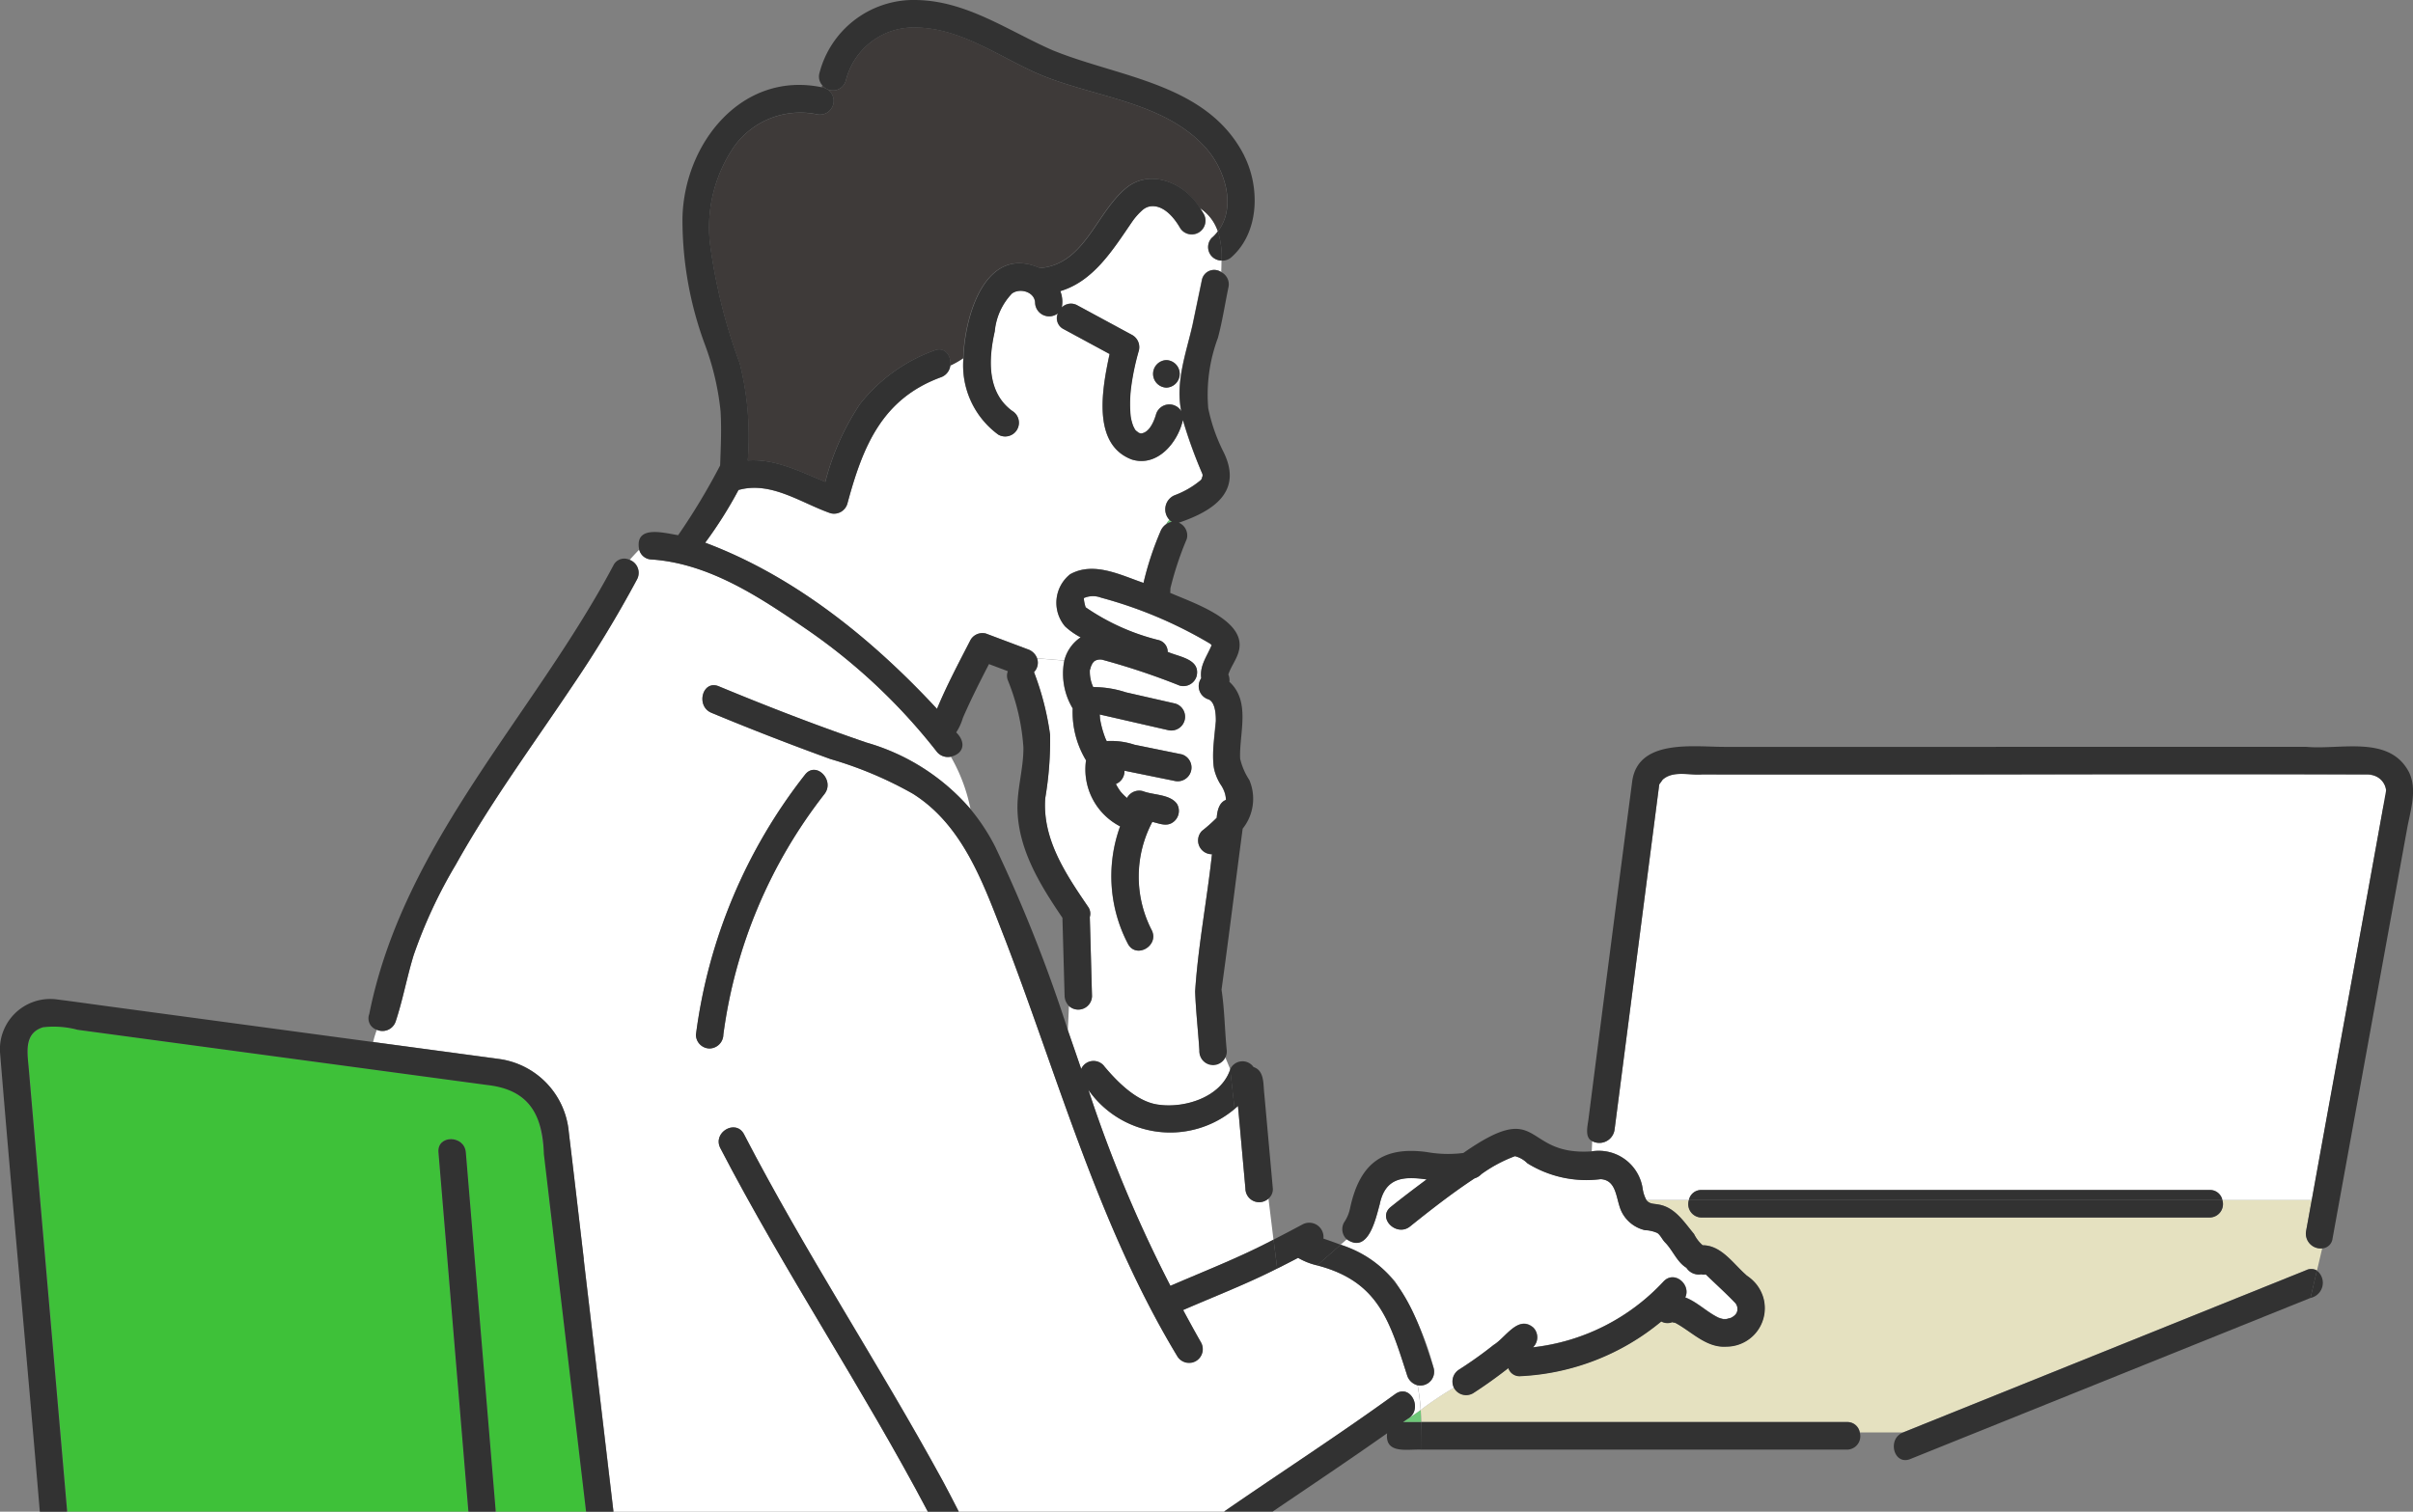
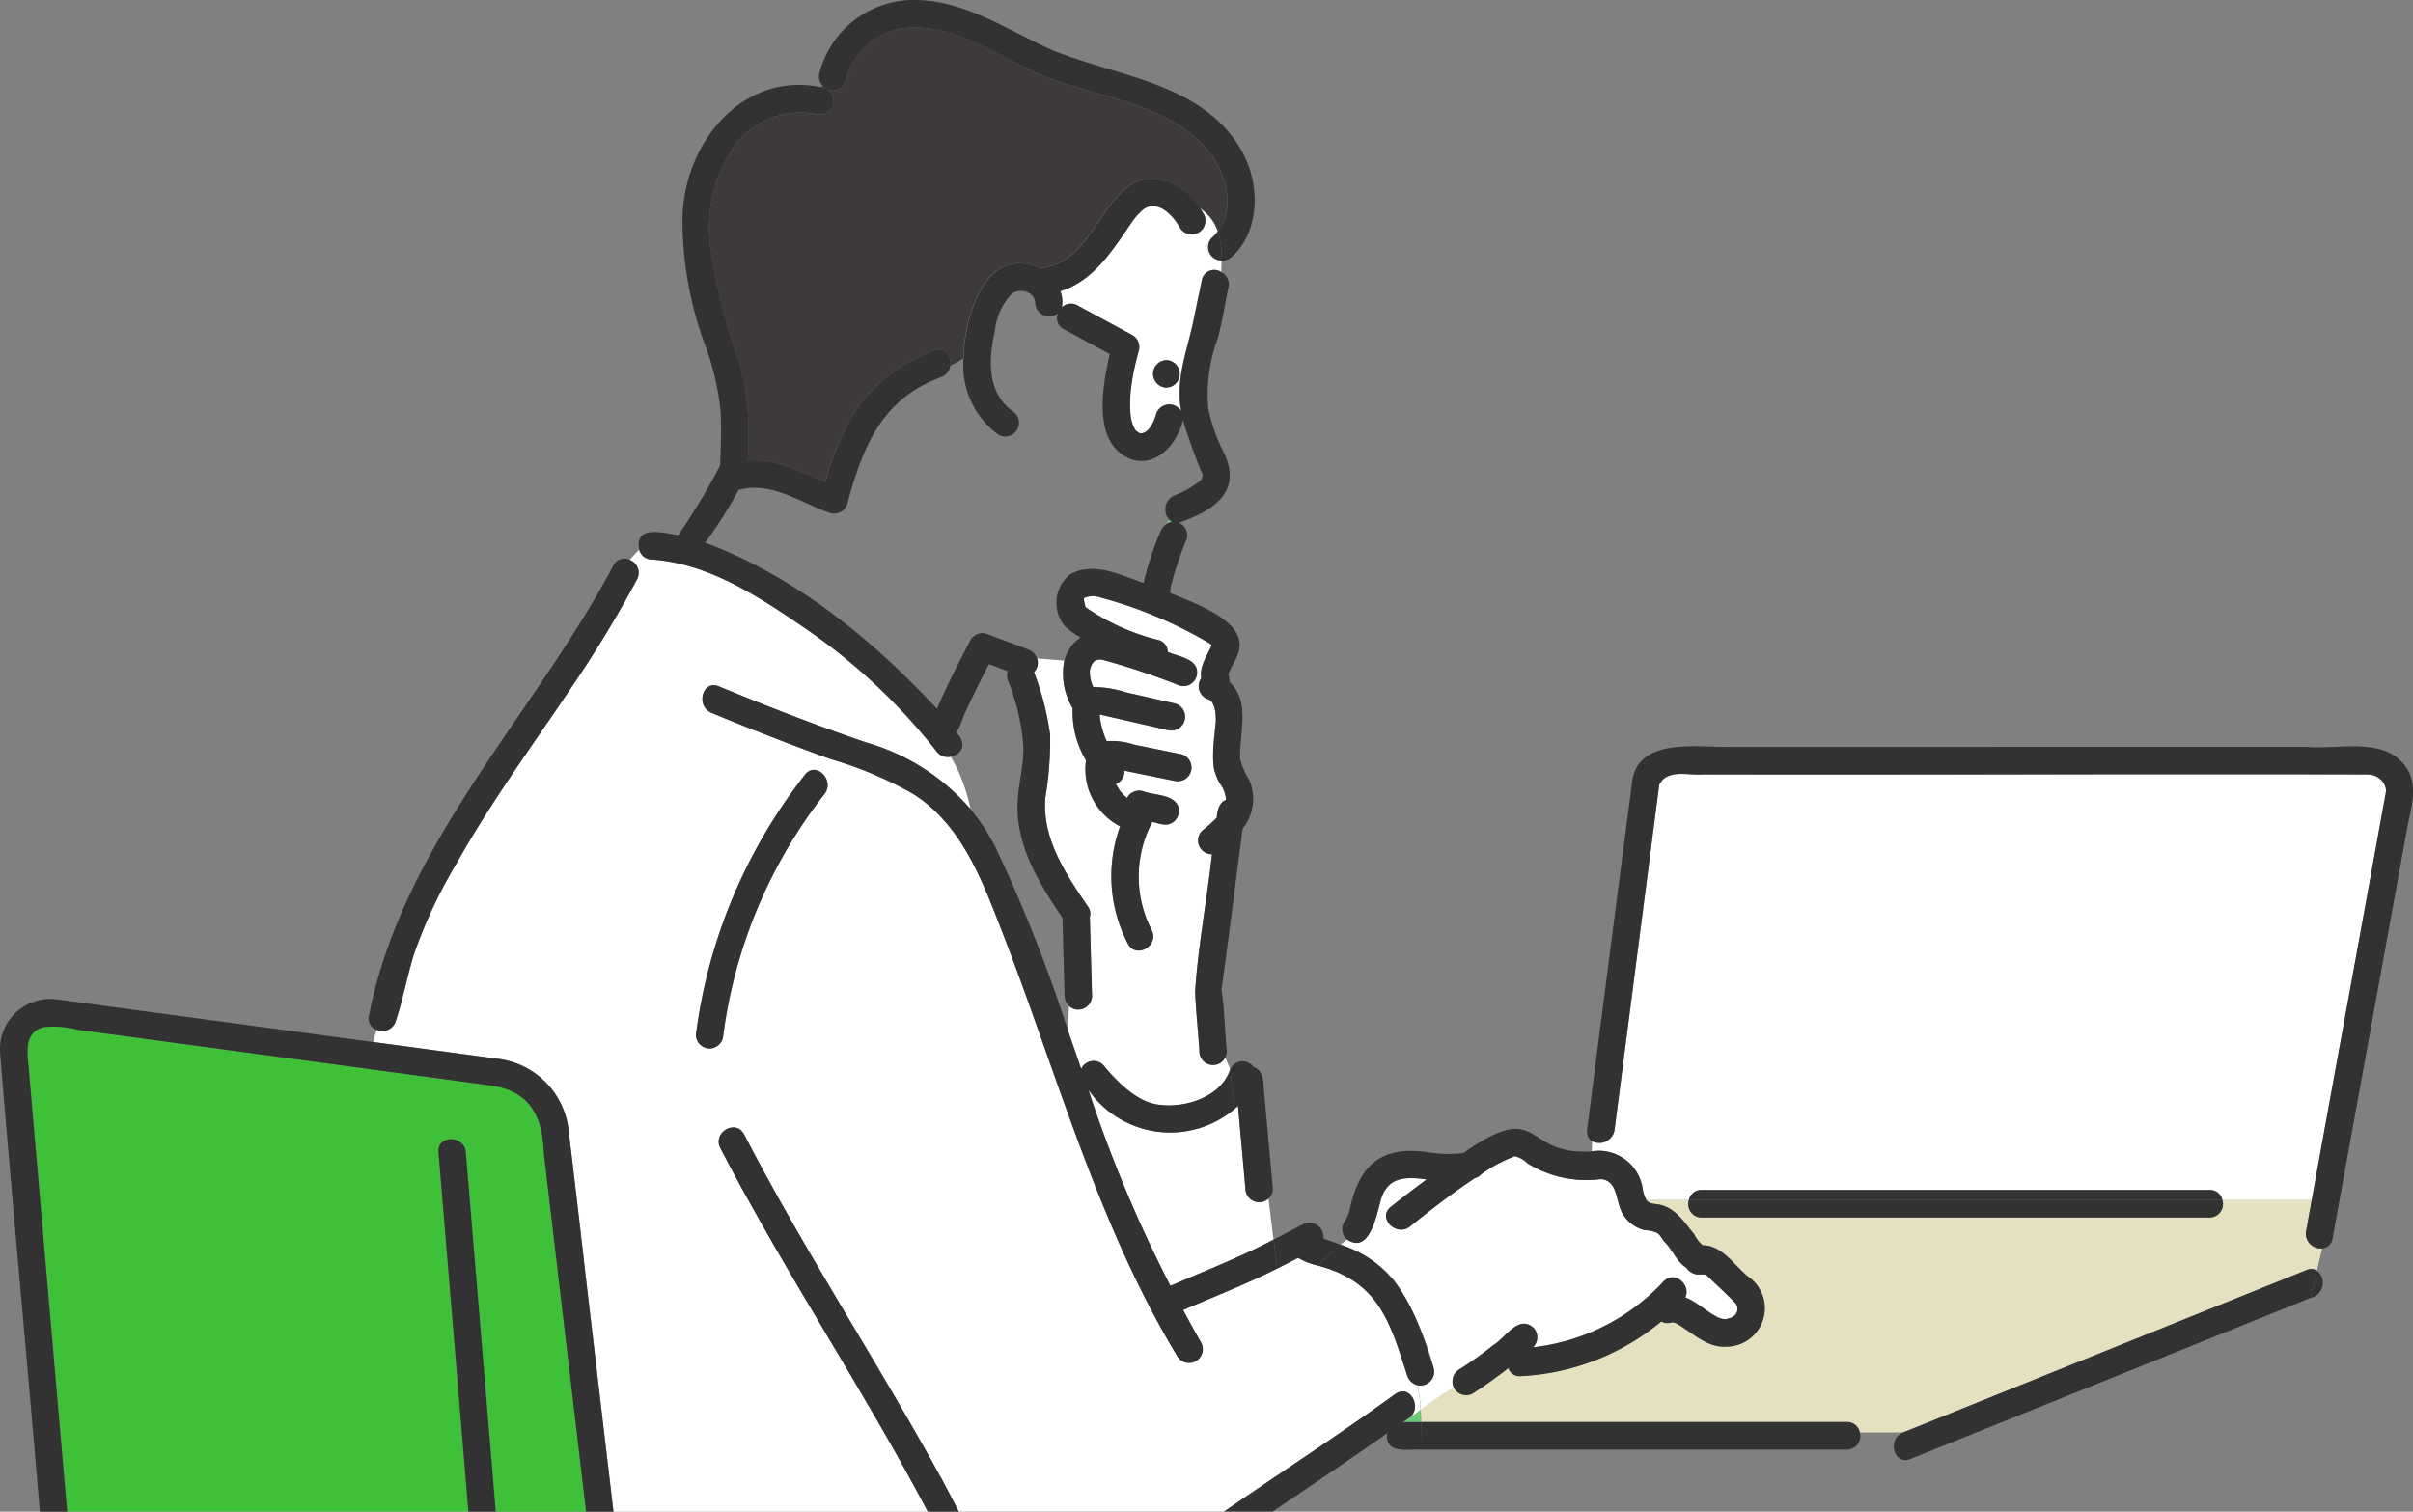
<svg xmlns="http://www.w3.org/2000/svg" width="150" height="94" viewBox="0 0 150 94">
  <rect x="0" y="0" width="150" height="94" fill="#808080" stroke="none" />
  <g id="グループ_1019" data-name="グループ 1019" transform="translate(0 0)">
    <g id="グループ_1020" data-name="グループ 1020">
      <path id="パス_17928" data-name="パス 17928" d="M188.661,143.773c.025,0,.04,0,.036,0l-.036,0" transform="translate(-81.52 -61.75)" fill="#6ec878" />
      <path id="パス_17929" data-name="パス 17929" d="M183.32,144.148a.177.177,0,0,0-.058-.023.232.232,0,0,0,.058.023" transform="translate(-79.187 -61.902)" fill="#6ec878" />
      <path id="パス_17930" data-name="パス 17930" d="M182.95,144.1s.01,0,.025,0c-.01,0-.024,0-.025,0" transform="translate(-79.052 -61.891)" fill="#6ec878" />
      <path id="パス_17931" data-name="パス 17931" d="M128.1,64.127c-.005.03-.009.061-.014.091l.015-.078c0-.007,0-.014,0-.021l0,.008" transform="translate(-55.344 -27.539)" fill="#6ec878" />
-       <path id="パス_17932" data-name="パス 17932" d="M189.467,143.635h0" transform="translate(-81.868 -61.691)" fill="#6ec878" />
      <path id="パス_17933" data-name="パス 17933" d="M188.642,143.776h0" transform="translate(-81.511 -61.752)" fill="#6ec878" />
-       <path id="パス_17934" data-name="パス 17934" d="M128.111,64.028c0,.006,0,.011,0,.017,0-.021.01-.042.014-.063.012-.078-.009-.009-.013.046" transform="translate(-55.356 -27.466)" fill="#6ec878" />
      <path id="パス_17935" data-name="パス 17935" d="M30.263,119.706q.93,11.171,1.861,22.342h5.621l-2.109-17.877c-.335-2.15-.354-4.5-.889-6.572a3.522,3.522,0,0,0-3.124-2.082L6.14,112.081c-2.27-.5-3.438-.277-3.042,2.365q1.2,13.8,2.391,27.6H30.421q-.931-11.171-1.861-22.342c-.091-1.1,1.613-1.09,1.7,0" transform="translate(-1.306 -48.048)" fill="#3ec139" />
      <path id="パス_17936" data-name="パス 17936" d="M153.84,154.249c-.089.062-.178.124-.266.188h1.137c-.01-.251-.021-.5-.039-.753-.275.2-.551.387-.831.565" transform="translate(-66.359 -66.008)" fill="#6ec878" />
      <path id="パス_17937" data-name="パス 17937" d="M204.55,131.888H172.972a.833.833,0,0,1-.792-1.088h-2.64c.193.26.48.221.77.28,1.013.174,1.579,1.1,2.191,1.83a2.189,2.189,0,0,0,.536.7c1.172,0,1.9,1.154,2.714,1.858a3.586,3.586,0,0,1,1.037,1.369,2.392,2.392,0,0,1-2.263,3.066c-1.257.09-2.153-.92-3.179-1.472-.048-.015-.138-.024-.2-.048a.8.8,0,0,1-.681-.044,14.81,14.81,0,0,1-8.742,3.4.73.73,0,0,1-.767-.5c-.708.556-1.438,1.083-2.195,1.568a.859.859,0,0,1-1.182-.342,22.724,22.724,0,0,0-2.069,1.382c.018.251.03.5.039.753h26.459a.783.783,0,0,1,.8.65h2.685l16.619-6.693,8.466-3.409a.688.688,0,0,1,.648.033l.324-1.381a.922.922,0,0,1-1-1.07l.353-1.938h-5.56a.834.834,0,0,1-.792,1.088" transform="translate(-67.194 -56.179)" fill="#e5e1c0" />
      <path id="パス_17938" data-name="パス 17938" d="M222.394,84.385c-13.765-.031-27.537.021-41.3,0-.8.066-1.8-.264-2.456.329.006-.006-.21.292-.209.294l-2.779,21.476a.957.957,0,0,1-1.389.705l-.03.633a2.76,2.76,0,0,1,3.168,2.308,2.046,2.046,0,0,0,.234.721h2.64a.78.78,0,0,1,.792-.624h31.578a.779.779,0,0,1,.792.624h5.56q2.221-12.217,4.441-24.434c.345-1.079.256-1.925-1.038-2.031" transform="translate(-75.283 -36.23)" fill="#fff" />
      <path id="パス_17939" data-name="パス 17939" d="M124.31,94.09a.871.871,0,0,1-.852-.856c-.078-1.224-.219-2.449-.263-3.672.183-2.837.737-5.691,1.046-8.532a.856.856,0,0,1-.624-1.451,9.835,9.835,0,0,0,.919-.815c.033-.432.144-.947.572-1.112,0-.761-.748-1.367-.78-2.214a16.721,16.721,0,0,1,.153-2.684c.007-.379-.027-1.173-.447-1.35a.858.858,0,0,1-.461-1.316c-.1-.791.336-1.313.648-2.055-.023-.029-.072-.074-.089-.091a26.947,26.947,0,0,0-6.785-2.865,1.4,1.4,0,0,0-1.1.04c.047-.039.032.052.028.015a2.362,2.362,0,0,0,.114.545,13.833,13.833,0,0,0,4.5,2.03.754.754,0,0,1,.6.74c.7.315,2.036.437,1.8,1.5a.858.858,0,0,1-1.048.6,43.792,43.792,0,0,0-4.744-1.593.668.668,0,0,0-.593.082c.043-.038-.039.049-.079.093a2.041,2.041,0,0,0-.112.226c-.02.062-.043.164-.066.215a2.257,2.257,0,0,0,.208,1.063,6.518,6.518,0,0,1,2.034.327l3.075.7a.856.856,0,0,1-.453,1.65c-1.418-.323-2.831-.651-4.25-.972,0,.082.014.184.017.262a6.045,6.045,0,0,0,.334,1.215c.026.059.053.119.082.177a4.641,4.641,0,0,1,1.725.225l2.944.6a.856.856,0,0,1-.453,1.65l-3.113-.634a.854.854,0,0,1-.532.826,3.411,3.411,0,0,0,.275.451,3.116,3.116,0,0,0,.416.42.859.859,0,0,1,.98-.427c.668.257,1.7.184,2.131.8a.866.866,0,0,1-.306,1.171c-.388.238-.83.029-1.232-.058a7.267,7.267,0,0,0-.048,6.714c.513.974-.958,1.838-1.471.864a9.093,9.093,0,0,1-.483-7.3,3.988,3.988,0,0,1-2.119-4.106,5.791,5.791,0,0,1-.829-3.23,4.206,4.206,0,0,1-.521-2.972l-1.691-.138a.831.831,0,0,1-.191.86,17.424,17.424,0,0,1,1,3.89,21.464,21.464,0,0,1-.3,3.945c-.193,2.551,1.282,4.729,2.652,6.742a.733.733,0,0,1,.117.65c.053,1.637.091,3.275.139,4.913a.854.854,0,0,1-1.431.618l-.071,1.522q.417,1.2.827,2.4a.84.84,0,0,1,1.451-.147c.724.858,1.943,2.152,3.285,2.357,1.65.264,3.951-.435,4.526-2.182l-.006-.052-.3-.725a.945.945,0,0,1-.759.46" transform="translate(-48.903 -27.909)" fill="#fff" />
      <path id="パス_17940" data-name="パス 17940" d="M134.658,116.506l-.015-.037.006.052c0-.005.006-.01.009-.015" transform="translate(-58.179 -50.024)" fill="#6ec878" />
      <path id="パス_17941" data-name="パス 17941" d="M125.5,24.42a2.831,2.831,0,0,0,.355-.389,2.776,2.776,0,0,0-1.123-1.451c.084.124.163.25.237.377a.853.853,0,0,1-1.471.864c-.4-.694-1.077-1.473-1.883-1.344-.048.01-.1.024-.144.038a1.105,1.105,0,0,0-.3.176,4.014,4.014,0,0,0-.656.735c-1.206,1.76-2.4,3.7-4.467,4.319a1.816,1.816,0,0,1,.091,1.016.808.808,0,0,1,.977-.127l3.42,1.851a.867.867,0,0,1,.392.966,15.507,15.507,0,0,0-.461,2.143,8.109,8.109,0,0,0-.048,1.916,2.9,2.9,0,0,0,.169.643c.035.068.078.147.109.213.049.045.1.1.147.145-.16-.153.023.007.075.041l.019.01c.038.013.076.026.114.036.517-.029.819-.733.951-1.2a.861.861,0,0,1,1.565-.184c-.366-1.846.3-3.6.7-5.361q.291-1.4.583-2.8a.778.778,0,0,1,1.21-.486c.009-.244.016-.485.016-.722a.836.836,0,0,1-.59-1.431m-2.843,9.334a.856.856,0,0,1,0-1.711.856.856,0,0,1,0,1.711" transform="translate(-50.146 -9.648)" fill="#fff" />
      <path id="パス_17942" data-name="パス 17942" d="M84.335,8.4a5.076,5.076,0,0,0-5.1,1.946A8.881,8.881,0,0,0,77.7,16.519a34.1,34.1,0,0,0,1.836,7.355,18.618,18.618,0,0,1,.5,6.051c1.707-.118,3.221.68,4.824,1.329A15.748,15.748,0,0,1,87.027,26.4a10.354,10.354,0,0,1,4.6-3.311c.676-.28,1.094.362,1,.945a5.786,5.786,0,0,0,.806-.458c.066-2.58,1.356-7.137,4.761-5.62,2.794-.233,3.451-3.39,5.36-4.976,1.522-1.246,3.671-.292,4.586,1.245a2.78,2.78,0,0,1,1.123,1.451c1.185-1.531.432-3.877-.764-5.207-2.694-2.993-7.267-3.132-10.734-4.737C95.483,4.669,93.2,3.061,90.591,3A4.345,4.345,0,0,0,86.14,6.3a.833.833,0,0,1-1.458.3c-.018.038-.032.079-.048.119a.854.854,0,1,1-.3,1.679" transform="translate(-33.56 -1.289)" fill="#3e3a39" />
-       <path id="パス_17943" data-name="パス 17943" d="M108.08,43.029a25.249,25.249,0,0,1-1.2-3.3c-.313,1.4-1.584,2.943-3.169,2.459-2.531-.945-1.826-4.494-1.387-6.562L99.47,34.079a.76.76,0,0,1-.363-.988.874.874,0,0,1-1.416-.645c-.014-.687-.938-.951-1.438-.586a3.915,3.915,0,0,0-1.07,2.353c-.389,1.716-.5,3.785,1.079,4.944a.855.855,0,0,1-.86,1.478A5.337,5.337,0,0,1,93.234,35.9a5.908,5.908,0,0,1-.806.458.889.889,0,0,1-.55.706c-3.706,1.345-4.89,4.32-5.847,7.868a.863.863,0,0,1-1.048.6c-1.847-.644-3.7-2.012-5.722-1.445a26.206,26.206,0,0,1-2.07,3.278C82.77,49.452,87.573,53.352,91.6,57.694c.61-1.472,1.358-2.874,2.085-4.288a.853.853,0,0,1,.962-.394l2.6.979a.928.928,0,0,1,.574.555l1.691.138a2.463,2.463,0,0,1,1.016-1.443,4.488,4.488,0,0,1-.968-.679,2.267,2.267,0,0,1,.311-3.242c1.459-.817,3.133.047,4.564.537a19.1,19.1,0,0,1,1.046-3.184,1,1,0,0,1,.372-.475,1.067,1.067,0,0,1,.2-.257.951.951,0,0,1,.3-1.529A5.528,5.528,0,0,0,108,43.456c.014-.018.039-.058.061-.094-.01-.006.028-.139.04-.129a1.034,1.034,0,0,0,0-.119c.005.03.032.1-.02-.085" transform="translate(-33.354 -13.614)" fill="#fff" />
      <path id="パス_17944" data-name="パス 17944" d="M127.655,56.922a.8.8,0,0,1,.352-.14.661.661,0,0,1-.151-.116,1.067,1.067,0,0,0-.2.257" transform="translate(-55.159 -24.338)" fill="#6ec878" />
      <path id="パス_17945" data-name="パス 17945" d="M93.766,119.7c3.532-2.439,7.139-4.769,10.615-7.29.974-.683,1.771,1.014.745,1.559.281-.179.557-.37.831-.565a14.315,14.315,0,0,0-.192-1.535.917.917,0,0,1-.642-.6c-1.092-3.4-1.787-5.861-5.6-6.855l-.243.213.243-.213a4.212,4.212,0,0,1-1.184-.469q-.647.34-1.3.667l.005.043-.005-.043c-1.9.965-3.89,1.732-5.843,2.581.364.674.73,1.346,1.11,2.012a.854.854,0,0,1-1.471.864C85.976,102.018,83.491,92.92,80.151,84.2c-1.315-3.35-2.559-7.111-5.763-9.117a23.865,23.865,0,0,0-5.111-2.151q-3.734-1.351-7.4-2.876c-1-.415-.559-2.071.453-1.65,3.025,1.256,6.086,2.443,9.184,3.5a13.385,13.385,0,0,1,6.46,4.131,10.7,10.7,0,0,0-1.224-3.256.882.882,0,0,1-.894-.347,36.456,36.456,0,0,0-8.033-7.554c-2.9-1.988-6.062-4.112-9.657-4.363a.811.811,0,0,1-.782-.614q-.307.314-.591.639a.862.862,0,0,1,.454,1.212,74.158,74.158,0,0,1-4,6.6c-2.464,3.685-5.1,7.263-7.267,11.142a30.251,30.251,0,0,0-2.616,5.62c-.422,1.359-.67,2.771-1.118,4.123a.865.865,0,0,1-1.173.522,6.5,6.5,0,0,0-.233.762q3.9.527,7.8,1.051A5.033,5.033,0,0,1,53,96.12c.938,7.869,1.851,15.741,2.786,23.611H75.323l0-.007h0c-4.05-7.679-8.892-14.89-12.895-22.6-.509-.975.961-1.839,1.471-.864,4.124,8.007,9.211,15.462,13.347,23.46h16.5l.028-.02m-24.872-44.6a30.834,30.834,0,0,0-6.287,14.966.874.874,0,0,1-.852.856.859.859,0,0,1-.852-.856A32.984,32.984,0,0,1,67.69,73.9c.679-.865,1.876.354,1.2,1.21" transform="translate(-17.645 -25.73)" fill="#fff" />
      <path id="パス_17946" data-name="パス 17946" d="M130.328,125.551a.854.854,0,0,1-1.432-.62l-.463-5.139c-.068.067-.144.124-.215.186l.01.092-.01-.092a6.2,6.2,0,0,1-9.088-1.189,83.322,83.322,0,0,0,5.1,12.188c2.244-.969,4.306-1.767,6.41-2.874Z" transform="translate(-51.476 -51.02)" fill="#fff" />
      <path id="パス_17947" data-name="パス 17947" d="M171.394,135.356c0-.011-.02-.057-.03-.085s-.044-.073-.057-.1c-.6-.628-1.241-1.2-1.862-1.808a.712.712,0,0,1-.283-.006.913.913,0,0,1-.92-.406c-.589-.355-.854-1.108-1.339-1.589-.162-.167-.272-.432-.461-.569a2.047,2.047,0,0,0-.781-.181,2.16,2.16,0,0,1-1.415-1.083c-.407-.747-.266-2.02-1.333-2.089a6.952,6.952,0,0,1-4.558-.988,1.659,1.659,0,0,0-.77-.442,8.847,8.847,0,0,0-2.089,1.118.957.957,0,0,1-.423.262c-1.4.923-2.735,1.967-4.007,2.988-.848.682-2.06-.523-1.2-1.21.73-.587,1.478-1.152,2.23-1.712-1.463-.207-2.571-.12-2.918,1.553-.253.913-.713,3.09-2.042,2.172l-.385.338a7.45,7.45,0,0,1,3.371,2.277,18.244,18.244,0,0,1,2.414,5.405.856.856,0,0,1-1,1.058,14.168,14.168,0,0,1,.191,1.535,22.733,22.733,0,0,1,2.069-1.382.875.875,0,0,1,.322-1.136,25.425,25.425,0,0,0,2.144-1.53c.744-.449,1.52-1.877,2.465-1.079a.862.862,0,0,1-.021,1.228,13.043,13.043,0,0,0,8.111-4.089c.681-.735,1.734.2,1.356.985.762.3,1.338.909,2.069,1.26a2.185,2.185,0,0,0,.3.088.056.056,0,0,0,.014,0,.123.123,0,0,1,.036,0,1.406,1.406,0,0,0,.162-.006,1.724,1.724,0,0,1,.239-.063,1.4,1.4,0,0,0,.2-.119,1.382,1.382,0,0,0,.119-.115c.024-.037.044-.079.068-.118s.027-.091.037-.119c0-.055,0-.108,0-.163-.006-.029-.014-.072-.018-.085" transform="translate(-63.408 -54.124)" fill="#fff" />
      <path id="パス_17948" data-name="パス 17948" d="M181.629,85.257l-.01.08c.014-.011.055-.424.01-.08" transform="translate(-78.477 -36.56)" fill="#6ec878" />
      <path id="パス_17949" data-name="パス 17949" d="M128.109,64.093c.007-.037.012-.064.015-.083,0,.021-.01.041-.014.062s0,.014,0,.021" transform="translate(-55.355 -27.493)" fill="#323232" />
      <path id="パス_17950" data-name="パス 17950" d="M127.055,40.965a.856.856,0,0,0,0-1.711.856.856,0,0,0,0,1.711" transform="translate(-54.544 -16.86)" fill="#323232" />
      <path id="パス_17951" data-name="パス 17951" d="M224.789,82.9c-1.226-2.259-4.245-1.331-6.34-1.522H182.24c-1.9,0-5.362-.512-5.712,2.16q-1.376,10.5-2.717,21c-.06.447-.239,1.135.231,1.359l.058-1.225-.058,1.225a.956.956,0,0,0,1.389-.705l2.779-21.476s.215-.3.209-.294c.653-.593,1.655-.263,2.456-.329,13.767.021,27.539-.031,41.3,0a1.152,1.152,0,0,1,1.223.975c-1.512,8.471-3.1,17-4.627,25.49h0q-.175.969-.352,1.939a.922.922,0,0,0,1,1.069l.458-1.955-.458,1.955a.693.693,0,0,0,.647-.614q1.9-10.445,3.8-20.891.418-2.3.837-4.607c.211-1.157.659-2.455.09-3.551m-46.58.812.01-.08c.044-.344,0,.069-.01.08" transform="translate(-75.067 -34.936)" fill="#323232" />
      <path id="パス_17952" data-name="パス 17952" d="M184.845,130.8a.833.833,0,0,0,.792,1.088h31.577a.834.834,0,0,0,.792-1.088Z" transform="translate(-79.858 -56.179)" fill="#323232" />
      <path id="パス_17953" data-name="パス 17953" d="M217.236,129.707H185.659a.779.779,0,0,0-.792.624h33.161a.78.78,0,0,0-.792-.624" transform="translate(-79.88 -55.71)" fill="#323232" />
      <path id="パス_17954" data-name="パス 17954" d="M92.584,144.84c-3.979-7.255-8.533-14.178-12.343-21.529-.509-.976-1.98-.111-1.471.864,4,7.706,8.845,14.916,12.895,22.6h1.923c-.331-.649-.659-1.3-1-1.931" transform="translate(-33.991 -52.779)" fill="#323232" />
      <path id="パス_17955" data-name="パス 17955" d="M101.557,164.756l0,.007h1.923l0-.007Z" transform="translate(-43.882 -70.763)" fill="#323232" />
      <path id="パス_17956" data-name="パス 17956" d="M144.124,154.266c-.142,1.326,1.272.972,2.15,1.015,0-.57,0-1.141-.024-1.711h-1.137c.089-.064.178-.126.266-.188a6.682,6.682,0,0,1-1.945.9,6.682,6.682,0,0,0,1.945-.9c1.025-.545.23-2.243-.745-1.559-3.485,2.527-7.1,4.862-10.643,7.31h3.02c2.377-1.615,4.766-3.21,7.114-4.867" transform="translate(-57.897 -65.14)" fill="#323232" />
      <path id="パス_17957" data-name="パス 17957" d="M182.833,155.655h0a.782.782,0,0,0-.8-.65H155.575c.021.57.024,1.141.024,1.711h26.435a.831.831,0,0,0,.8-1.062" transform="translate(-67.223 -66.575)" fill="#323232" />
      <path id="パス_17958" data-name="パス 17958" d="M97.956,61.023c0-.009,0-.018,0-.026a.732.732,0,0,0-.118-.65c-1.369-2.012-2.844-4.191-2.652-6.742a21.42,21.42,0,0,0,.3-3.945,17.424,17.424,0,0,0-1-3.89.831.831,0,0,0,.191-.86l-1.45-.118,1.45.118a.931.931,0,0,0-.574-.556l-2.6-.978a.854.854,0,0,0-.962.394c-.726,1.414-1.474,2.815-2.085,4.288-4.028-4.341-8.832-8.242-14.411-10.336a26.2,26.2,0,0,0,2.07-3.277c2.019-.567,3.874.8,5.722,1.445a.862.862,0,0,0,1.048-.6c.957-3.547,2.145-6.524,5.848-7.867a.889.889,0,0,0,.55-.706,3.341,3.341,0,0,1-2.5.221,3.341,3.341,0,0,0,2.5-.221c.091-.582-.327-1.225-1-.945a10.359,10.359,0,0,0-4.6,3.311,15.745,15.745,0,0,0-2.167,4.857c-1.6-.649-3.117-1.447-4.824-1.329a18.617,18.617,0,0,0-.5-6.051,34.1,34.1,0,0,1-1.837-7.355,8.884,8.884,0,0,1,1.53-6.176,5.075,5.075,0,0,1,5.1-1.946.854.854,0,1,0,.3-1.679,2.643,2.643,0,0,0-.18.989,2.643,2.643,0,0,1,.18-.989c-4.965-1.022-8.565,3.493-8.653,8.154a22.366,22.366,0,0,0,1.423,7.921A16.6,16.6,0,0,1,75,29.55c.067,1.122.014,2.247-.026,3.37a40.461,40.461,0,0,1-2.61,4.337c-.923-.149-2.722-.653-2.422.9q.184-.188.37-.375-.186.187-.37.375a.81.81,0,0,0,.781.613c3.6.251,6.76,2.374,9.657,4.363a36.471,36.471,0,0,1,8.034,7.554.881.881,0,0,0,.894.347,12.253,12.253,0,0,0-.823-1.271,12.253,12.253,0,0,1,.823,1.271c.831-.191.961-.908.342-1.513a3.413,3.413,0,0,0,.413-.9c.494-1.139,1.053-2.247,1.624-3.348l1.173.442a.765.765,0,0,0-.005.553,13.455,13.455,0,0,1,.972,4.194c.01,1.318-.412,2.6-.368,3.918.083,2.5,1.435,4.665,2.793,6.67l.135,4.864a.926.926,0,0,0,.272.619l.092-1.984-.092,1.984a.855.855,0,0,0,1.432-.619q-.067-2.443-.135-4.886" transform="translate(-30.208 -3.978)" fill="#323232" />
      <path id="パス_17959" data-name="パス 17959" d="M56.573,60.969a4.446,4.446,0,0,0-1.311,2.98,4.446,4.446,0,0,1,1.311-2.98.749.749,0,0,0-1.017.349c-4.962,9.349-13.048,17.22-15.173,27.894a.746.746,0,0,0,.47.977,18.2,18.2,0,0,1,.779-1.708,18.2,18.2,0,0,0-.779,1.708.865.865,0,0,0,1.173-.523c.448-1.351.7-2.763,1.118-4.123a30.251,30.251,0,0,1,2.616-5.62c2.163-3.879,4.8-7.456,7.267-11.141a74.249,74.249,0,0,0,4-6.6.862.862,0,0,0-.454-1.212" transform="translate(-17.429 -26.153)" fill="#323232" />
      <path id="パス_17960" data-name="パス 17960" d="M142.505,134.248a.886.886,0,0,0-1.276-.893c-.605.323-1.212.644-1.822.958l.224,1.8q.653-.327,1.3-.666a4.222,4.222,0,0,0,1.184.468l1.46-1.283c-.353-.136-.71-.263-1.069-.383" transform="translate(-60.237 -57.23)" fill="#323232" />
      <path id="パス_17961" data-name="パス 17961" d="M135.14,118.456l.463,5.139a.854.854,0,0,0,1.432.62l-.461-3.708.461,3.708a.75.75,0,0,0,.272-.62q-.266-2.95-.532-5.9c-.07-.588.019-1.437-.667-1.659a.839.839,0,0,0-1.456.144l.272,2.461c.072-.063.148-.119.215-.186" transform="translate(-58.183 -49.684)" fill="#323232" />
      <path id="パス_17962" data-name="パス 17962" d="M112.616,110.96l-.224-1.8c-2.1,1.107-4.166,1.9-6.411,2.874a83.28,83.28,0,0,1-5.1-12.188,6.2,6.2,0,0,0,9.088,1.189l-.272-2.461c-.575,1.747-2.876,2.446-4.527,2.182-1.341-.2-2.564-1.5-3.285-2.356a.839.839,0,0,0-1.45.147q-.411-1.2-.827-2.4l-.09,1.939.09-1.939A92.245,92.245,0,0,0,95.073,84.7a12.678,12.678,0,0,0-1.527-2.317,11.974,11.974,0,0,1,.225,2.319,11.974,11.974,0,0,0-.225-2.319,13.388,13.388,0,0,0-6.46-4.13c-3.1-1.061-6.159-2.247-9.184-3.5-1.013-.42-1.454,1.235-.453,1.65q3.668,1.523,7.4,2.876a23.866,23.866,0,0,1,5.111,2.151c3.2,2.007,4.447,5.767,5.763,9.118,3.34,8.718,5.825,17.817,10.684,25.867a.853.853,0,0,0,1.471-.864c-.38-.665-.746-1.338-1.11-2.012,1.952-.849,3.942-1.616,5.843-2.581" transform="translate(-33.222 -32.078)" fill="#323232" />
      <path id="パス_17963" data-name="パス 17963" d="M151.42,143.357c-1.074-3.362-2.117-6.5-5.785-7.683l-1.46,1.283c3.819,1,4.509,3.454,5.6,6.855a.918.918,0,0,0,.642.6,10.006,10.006,0,0,0-.881-2.706,10.006,10.006,0,0,1,.881,2.706.856.856,0,0,0,1-1.058" transform="translate(-62.298 -58.273)" fill="#323232" />
      <path id="パス_17964" data-name="パス 17964" d="M123.213,56.866a4.135,4.135,0,0,1-.568-1.321c-.068-1.576.679-3.546-.667-4.78a.912.912,0,0,0-.066-.455c.2-.617.686-1.127.7-1.81.05-1.695-3-2.687-4.316-3.269.016-.086.008-.176.016-.263l-.015.078c.007-.032.009-.066.016-.1s.027-.155.014-.062a19.991,19.991,0,0,1,1-3,.86.86,0,0,0-.491-1.014c2.141-.728,4.015-1.935,2.759-4.432a10.843,10.843,0,0,1-.933-2.686,10.1,10.1,0,0,1,.6-4.371c.277-1.028.438-2.1.656-3.144a.846.846,0,0,0-.433-.941c-.019.484-.045.978-.045,1.473,0-.5.026-.989.045-1.473a.778.778,0,0,0-1.21.486q-.292,1.4-.584,2.8c-.4,1.763-1.07,3.516-.7,5.361a.861.861,0,0,0-1.565.184c-.132.463-.435,1.167-.951,1.195-.039-.009-.076-.023-.114-.036l-.019-.01c-.052-.033-.235-.194-.075-.04-.05-.046-.1-.1-.147-.145-.032-.066-.074-.144-.109-.212a2.868,2.868,0,0,1-.169-.643,8.079,8.079,0,0,1,.048-1.916,15.572,15.572,0,0,1,.46-2.143.867.867,0,0,0-.391-.966l-3.42-1.85a.807.807,0,0,0-.977.127,1.82,1.82,0,0,0-.091-1.016c2.066-.618,3.26-2.559,4.467-4.319a4.016,4.016,0,0,1,.656-.735,1.09,1.09,0,0,1,.3-.176c.048-.015.1-.028.144-.039.806-.129,1.485.649,1.882,1.344a.854.854,0,0,0,1.471-.864c-.074-.127-.153-.253-.237-.377a3.8,3.8,0,0,0-.408-.238,3.8,3.8,0,0,1,.408.238c-.915-1.537-3.064-2.492-4.586-1.245-1.908,1.585-2.567,4.744-5.36,4.976-3.407-1.516-4.694,3.039-4.761,5.621a8.339,8.339,0,0,0,1.236-1.033,8.339,8.339,0,0,1-1.236,1.033,5.336,5.336,0,0,0,2.167,4.737.855.855,0,0,0,.86-1.478c-1.575-1.16-1.468-3.228-1.079-4.944a3.919,3.919,0,0,1,1.071-2.353c.5-.365,1.423-.1,1.438.586a.874.874,0,0,0,1.416.645.759.759,0,0,0,.363.987l2.851,1.543c-.44,2.065-1.143,5.618,1.387,6.562,1.585.484,2.857-1.063,3.169-2.459a32.662,32.662,0,0,0,1.223,3.39,1.034,1.034,0,0,1,0,.119c-.012-.01-.051.123-.04.129-.022.035-.047.076-.061.094a5.525,5.525,0,0,1-1.653.957.951.951,0,0,0-.3,1.529,1.483,1.483,0,0,1,.347-.237,1.483,1.483,0,0,0-.347.237.68.68,0,0,0,.152.116.8.8,0,0,0-.352.14c-.35.617-.021,1.488-.021,2.359,0-.871-.329-1.742.021-2.359a1,1,0,0,0-.372.475,19.05,19.05,0,0,0-1.046,3.184c-1.43-.491-3.105-1.354-4.564-.537a2.267,2.267,0,0,0-.311,3.242,4.505,4.505,0,0,0,.968.679,2.461,2.461,0,0,0-1.016,1.443l1.522.124-1.522-.124a4.206,4.206,0,0,0,.521,2.972,5.792,5.792,0,0,0,.83,3.23,3.987,3.987,0,0,0,2.118,4.106,9.1,9.1,0,0,0,.483,7.3c.513.974,1.984.11,1.471-.864a7.265,7.265,0,0,1,.048-6.714c.4.087.843.3,1.231.058a.866.866,0,0,0,.306-1.171c-.432-.615-1.463-.543-2.131-.8a.858.858,0,0,0-.98.427,3.115,3.115,0,0,1-.416-.42,3.448,3.448,0,0,1-.275-.451.855.855,0,0,0,.532-.826l3.112.634a.856.856,0,0,0,.453-1.65l-2.944-.6a4.644,4.644,0,0,0-1.725-.225c-.028-.058-.056-.118-.082-.177a6.091,6.091,0,0,1-.333-1.215c0-.079-.015-.18-.018-.263,1.42.322,2.832.649,4.251.973a.856.856,0,0,0,.453-1.65l-3.074-.7a6.5,6.5,0,0,0-2.034-.326,2.258,2.258,0,0,1-.208-1.063c.023-.051.047-.153.066-.215a1.988,1.988,0,0,1,.112-.226c.041-.044.123-.131.08-.093a.668.668,0,0,1,.593-.082A43.786,43.786,0,0,1,118.895,51a.858.858,0,0,0,1.048-.6c.24-1.063-1.1-1.184-1.8-1.5a.755.755,0,0,0-.6-.741,13.82,13.82,0,0,1-4.5-2.03,2.367,2.367,0,0,1-.114-.545c0,.037.019-.054-.028-.016a1.405,1.405,0,0,1,1.1-.039,26.984,26.984,0,0,1,6.785,2.864c.017.018.066.063.089.092-.312.741-.749,1.265-.648,2.055a.857.857,0,0,0,.461,1.316c.42.178.455.972.448,1.351-.07,1.32-.49,2.736.288,3.939a1.624,1.624,0,0,1,.339.96c-.429.165-.54.68-.572,1.112a9.835,9.835,0,0,1-.919.816.856.856,0,0,0,.624,1.45c-.309,2.842-.863,5.7-1.047,8.533.044,1.223.186,2.449.264,3.672a.852.852,0,1,0,1.7,0c-.126-1.257-.134-2.536-.325-3.782.463-3.333.871-6.675,1.315-10.012a2.975,2.975,0,0,0,.41-3.033" transform="translate(-45.554 -8.367)" fill="#323232" />
      <path id="パス_17965" data-name="パス 17965" d="M232.951,138.387l-25.084,10.1h0c-1.005.405-.567,2.061.453,1.65L233.2,140.119l.4-1.7a.688.688,0,0,0-.648-.033" transform="translate(-89.572 -59.41)" fill="#323232" />
      <path id="パス_17966" data-name="パス 17966" d="M253.309,138.493l-.4,1.7a.963.963,0,0,0,.4-1.7" transform="translate(-109.282 -59.483)" fill="#323232" />
      <path id="パス_17967" data-name="パス 17967" d="M172.042,132.137c-.809-.7-1.542-1.854-2.715-1.858a2.189,2.189,0,0,1-.535-.7c-.612-.734-1.179-1.656-2.191-1.83-.289-.059-.576-.021-.77-.28h0a2.059,2.059,0,0,1-.235-.721,2.76,2.76,0,0,0-3.168-2.308l-.081,1.706.081-1.706c-4.377.294-3.018-3.36-7.977.1a7.534,7.534,0,0,1-2.264-.056c-2.815-.387-4.2.783-4.781,3.506a2.368,2.368,0,0,1-.365.86.858.858,0,0,0,.165,1.063l.616-.54-.616.54c1.331.918,1.789-1.258,2.043-2.172.345-1.672,1.459-1.761,2.918-1.553-.751.559-1.5,1.124-2.23,1.711-.856.687.357,1.892,1.205,1.21,1.272-1.022,2.607-2.065,4.006-2.988a.963.963,0,0,0,.424-.262,8.825,8.825,0,0,1,2.088-1.118,1.655,1.655,0,0,1,.77.442,6.956,6.956,0,0,0,4.558.987c1.067.068.926,1.342,1.333,2.089a2.159,2.159,0,0,0,1.415,1.083,2.058,2.058,0,0,1,.781.181c.189.136.3.4.461.569.485.481.75,1.235,1.339,1.589a.914.914,0,0,0,.92.407.723.723,0,0,0,.283.005c.621.6,1.268,1.18,1.862,1.808.014.023.033.057.057.1a.84.84,0,0,1,.048.171c0,.055,0,.108,0,.163-.01.029-.026.08-.037.119s-.043.08-.068.118a1.371,1.371,0,0,1-.119.114,1.412,1.412,0,0,1-.2.119,1.815,1.815,0,0,0-.239.063,1.406,1.406,0,0,1-.162.006s-.011.006-.036,0h0a.06.06,0,0,1-.014,0,2.131,2.131,0,0,1-.3-.088c-.731-.351-1.306-.964-2.069-1.26.378-.782-.673-1.719-1.356-.984a13.045,13.045,0,0,1-8.11,4.088.862.862,0,0,0,.021-1.228c-.946-.8-1.721.63-2.466,1.079a25.334,25.334,0,0,1-2.144,1.53.876.876,0,0,0-.322,1.136,5.85,5.85,0,0,1,1.4-.577,5.85,5.85,0,0,0-1.4.577.859.859,0,0,0,1.182.342c.756-.486,1.488-1.012,2.2-1.568a.729.729,0,0,0,.766.5,14.812,14.812,0,0,0,8.742-3.4.8.8,0,0,0,.681.044c.065.024.155.033.2.048,1.025.551,1.922,1.562,3.179,1.472a2.391,2.391,0,0,0,1.226-4.436m-4.66,2.918s.016,0,.025,0c-.009,0-.024,0-.025,0m.178.013a.173.173,0,0,1,.058.023.2.2,0,0,1-.058-.023" transform="translate(-63.485 -52.845)" fill="#323232" />
      <path id="パス_17968" data-name="パス 17968" d="M188.685,143.77h.011a.1.1,0,0,0-.036,0h0l.024,0" transform="translate(-81.519 -61.75)" fill="#323232" />
      <path id="パス_17969" data-name="パス 17969" d="M36.292,125.074c-.311-2.638-.61-5.278-.934-7.914a5.034,5.034,0,0,0-4.369-4.542q-3.9-.528-7.8-1.051a4.1,4.1,0,0,0-.124.954,4.1,4.1,0,0,1,.124-.954L6.437,109.308c-.957-.13-1.914-.267-2.873-.387A3.127,3.127,0,0,0,0,112.19c.778,9.528,1.68,19.052,2.475,28.581h1.7q-1.2-13.8-2.391-27.6c-.082-.947-.306-2.156.891-2.522a5.742,5.742,0,0,1,2.151.157l25.483,3.436c2.527.29,3.422,1.785,3.5,4.291q1.313,11.12,2.624,22.24h1.7l-1.852-15.7" transform="translate(0 -46.771)" fill="#323232" />
      <path id="パス_17970" data-name="パス 17970" d="M49.691,124.989c-.091-1.09-1.8-1.1-1.7,0q.93,11.171,1.861,22.342h1.7q-.931-11.171-1.861-22.342" transform="translate(-20.734 -53.331)" fill="#323232" />
      <path id="パス_17971" data-name="パス 17971" d="M77.873,100.384A30.839,30.839,0,0,1,84.16,85.418c.672-.856-.525-2.075-1.205-1.21a32.993,32.993,0,0,0-6.785,16.176.859.859,0,0,0,.852.856.875.875,0,0,0,.852-.856" transform="translate(-32.91 -36.04)" fill="#323232" />
      <path id="パス_17972" data-name="パス 17972" d="M132.479,25.6a.836.836,0,0,0,.591,1.431,5.56,5.56,0,0,0-.235-1.82,2.874,2.874,0,0,1-.356.389" transform="translate(-57.125 -10.829)" fill="#323232" />
      <path id="パス_17973" data-name="パス 17973" d="M116.082,9.679c-2.286-4.5-7.755-4.851-11.924-6.559-2.732-1.2-5.3-3.042-8.391-3.118a6.057,6.057,0,0,0-6.094,4.55.809.809,0,0,0,.185.758,4.084,4.084,0,0,1,.908-1.174,4.084,4.084,0,0,0-.908,1.174.833.833,0,0,0,1.458-.3,4.345,4.345,0,0,1,4.451-3.293c2.6.059,4.893,1.667,7.181,2.726,3.467,1.605,8.04,1.743,10.733,4.737,1.2,1.33,1.949,3.676.764,5.207a5.545,5.545,0,0,1,.235,1.82.828.828,0,0,0,.614-.221c1.733-1.543,1.773-4.341.787-6.3" transform="translate(-38.736 0)" fill="#323232" />
    </g>
  </g>
</svg>